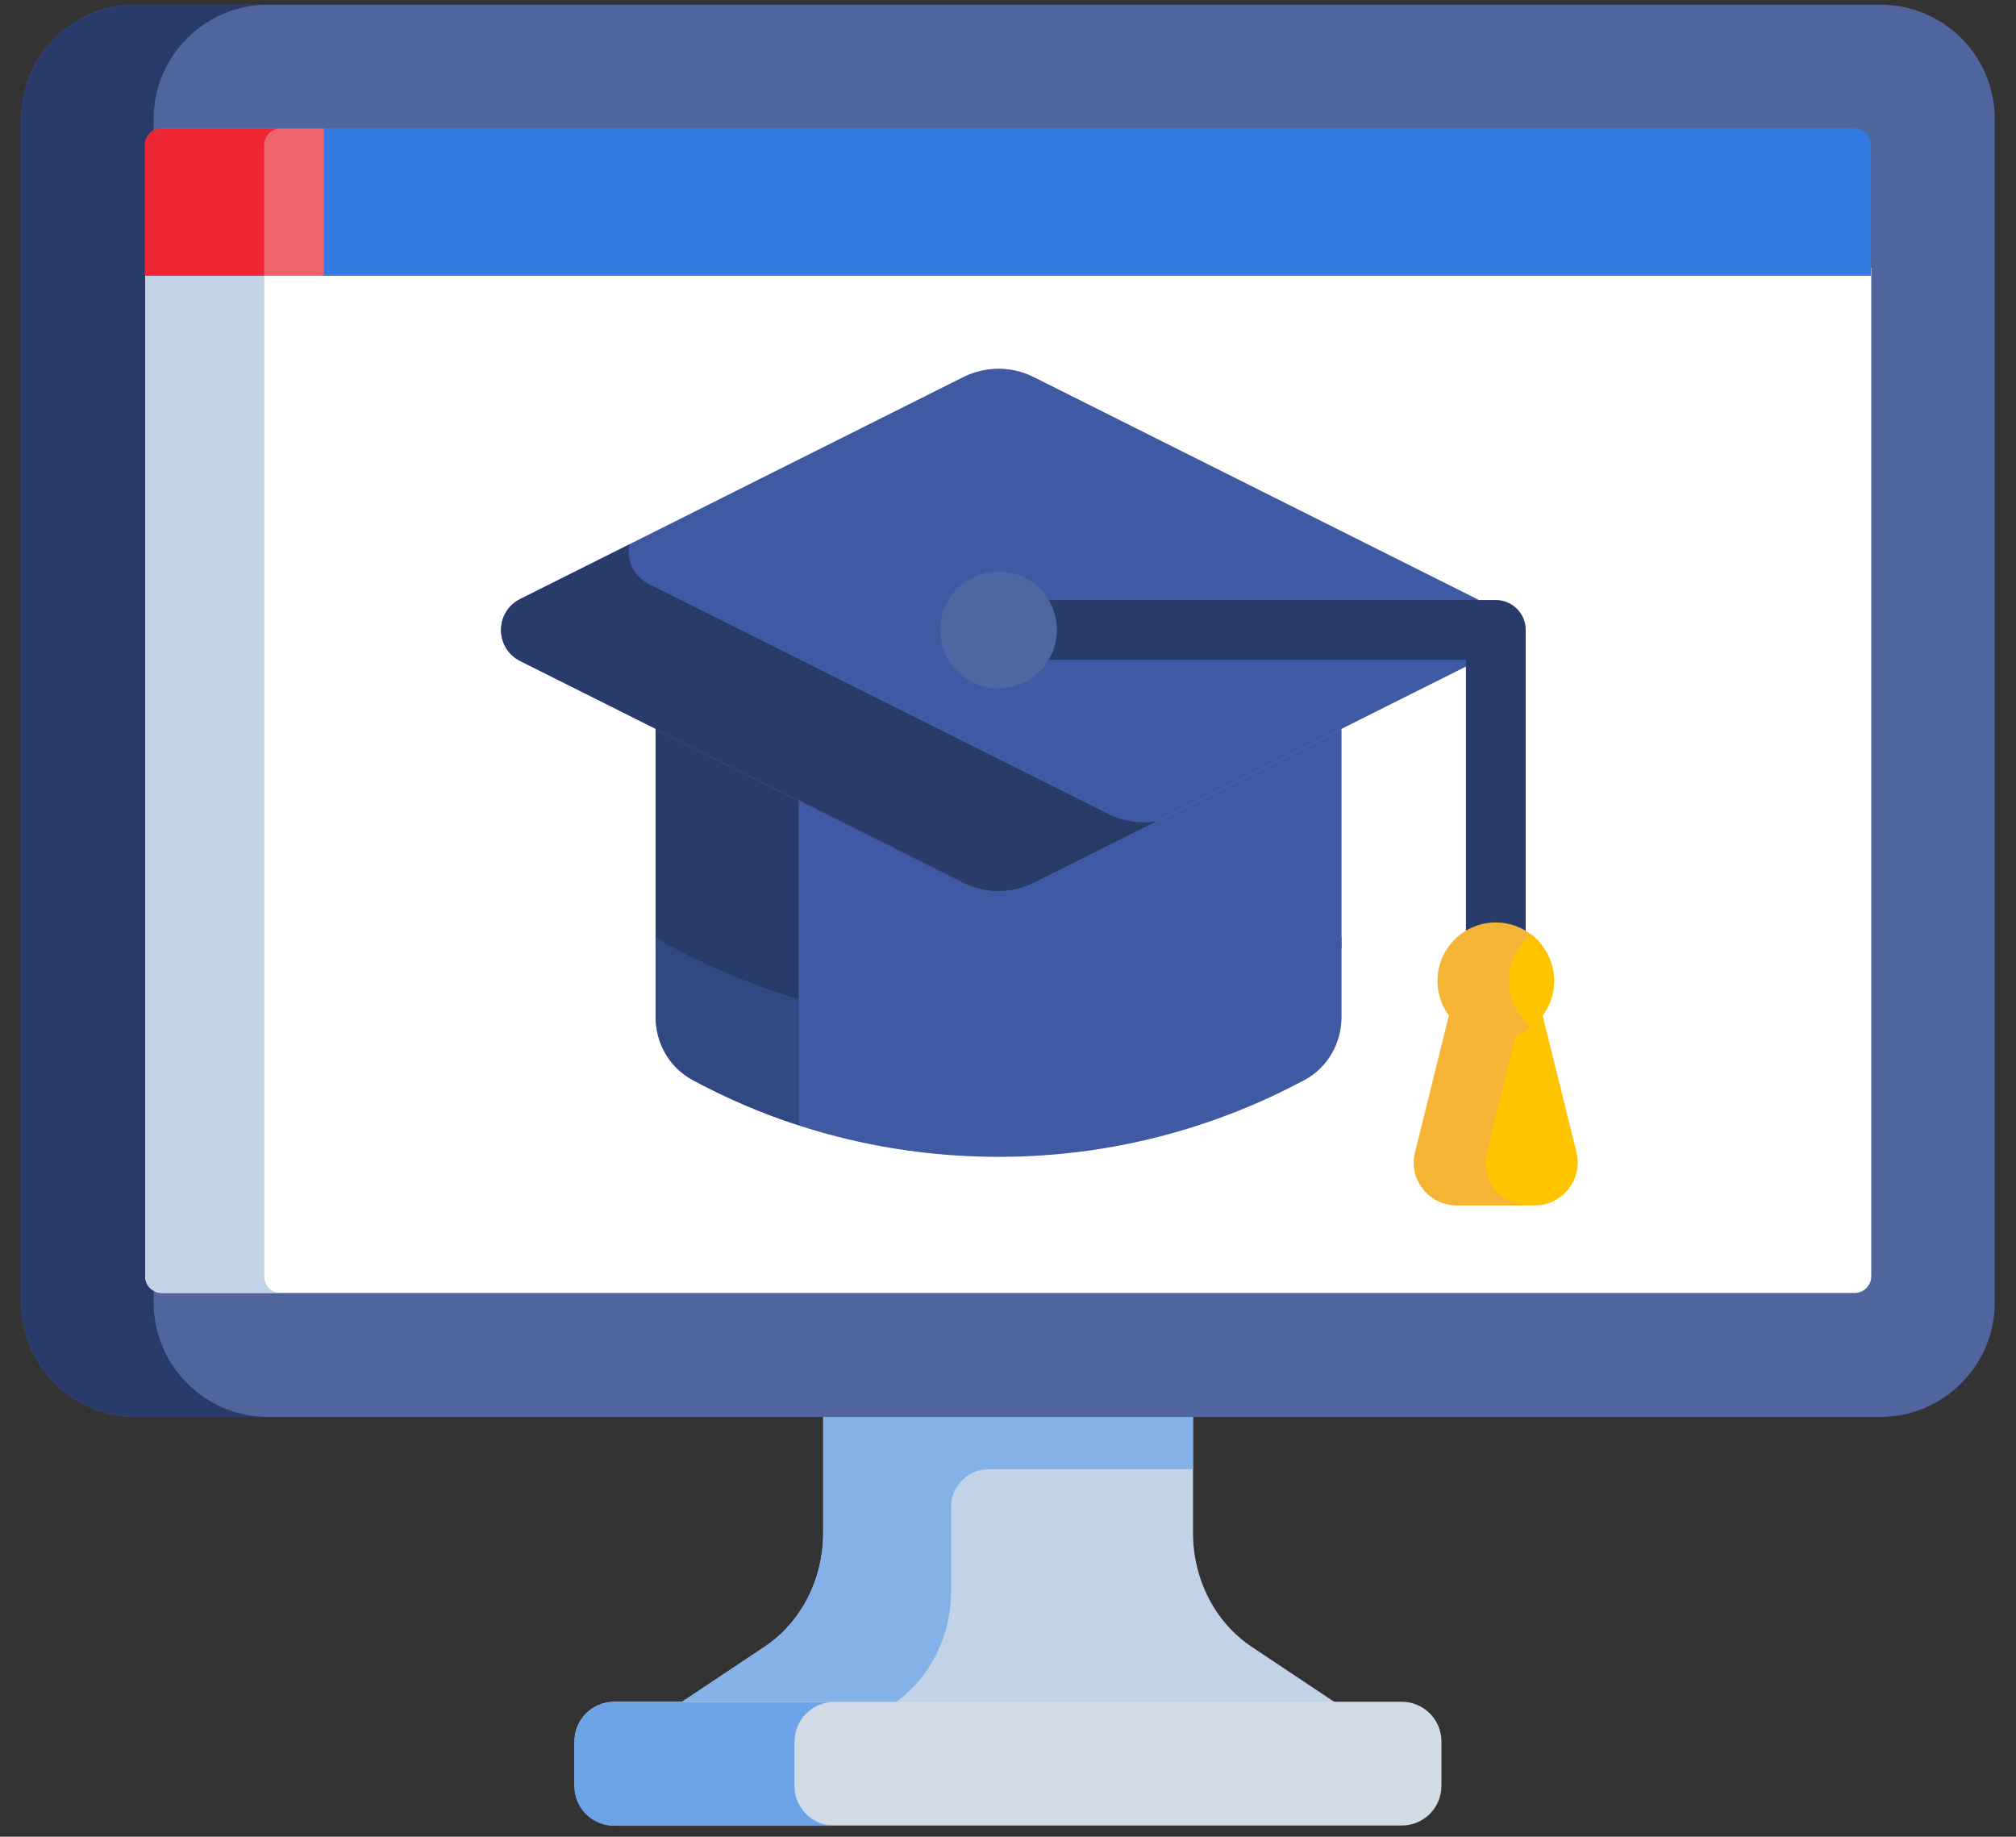
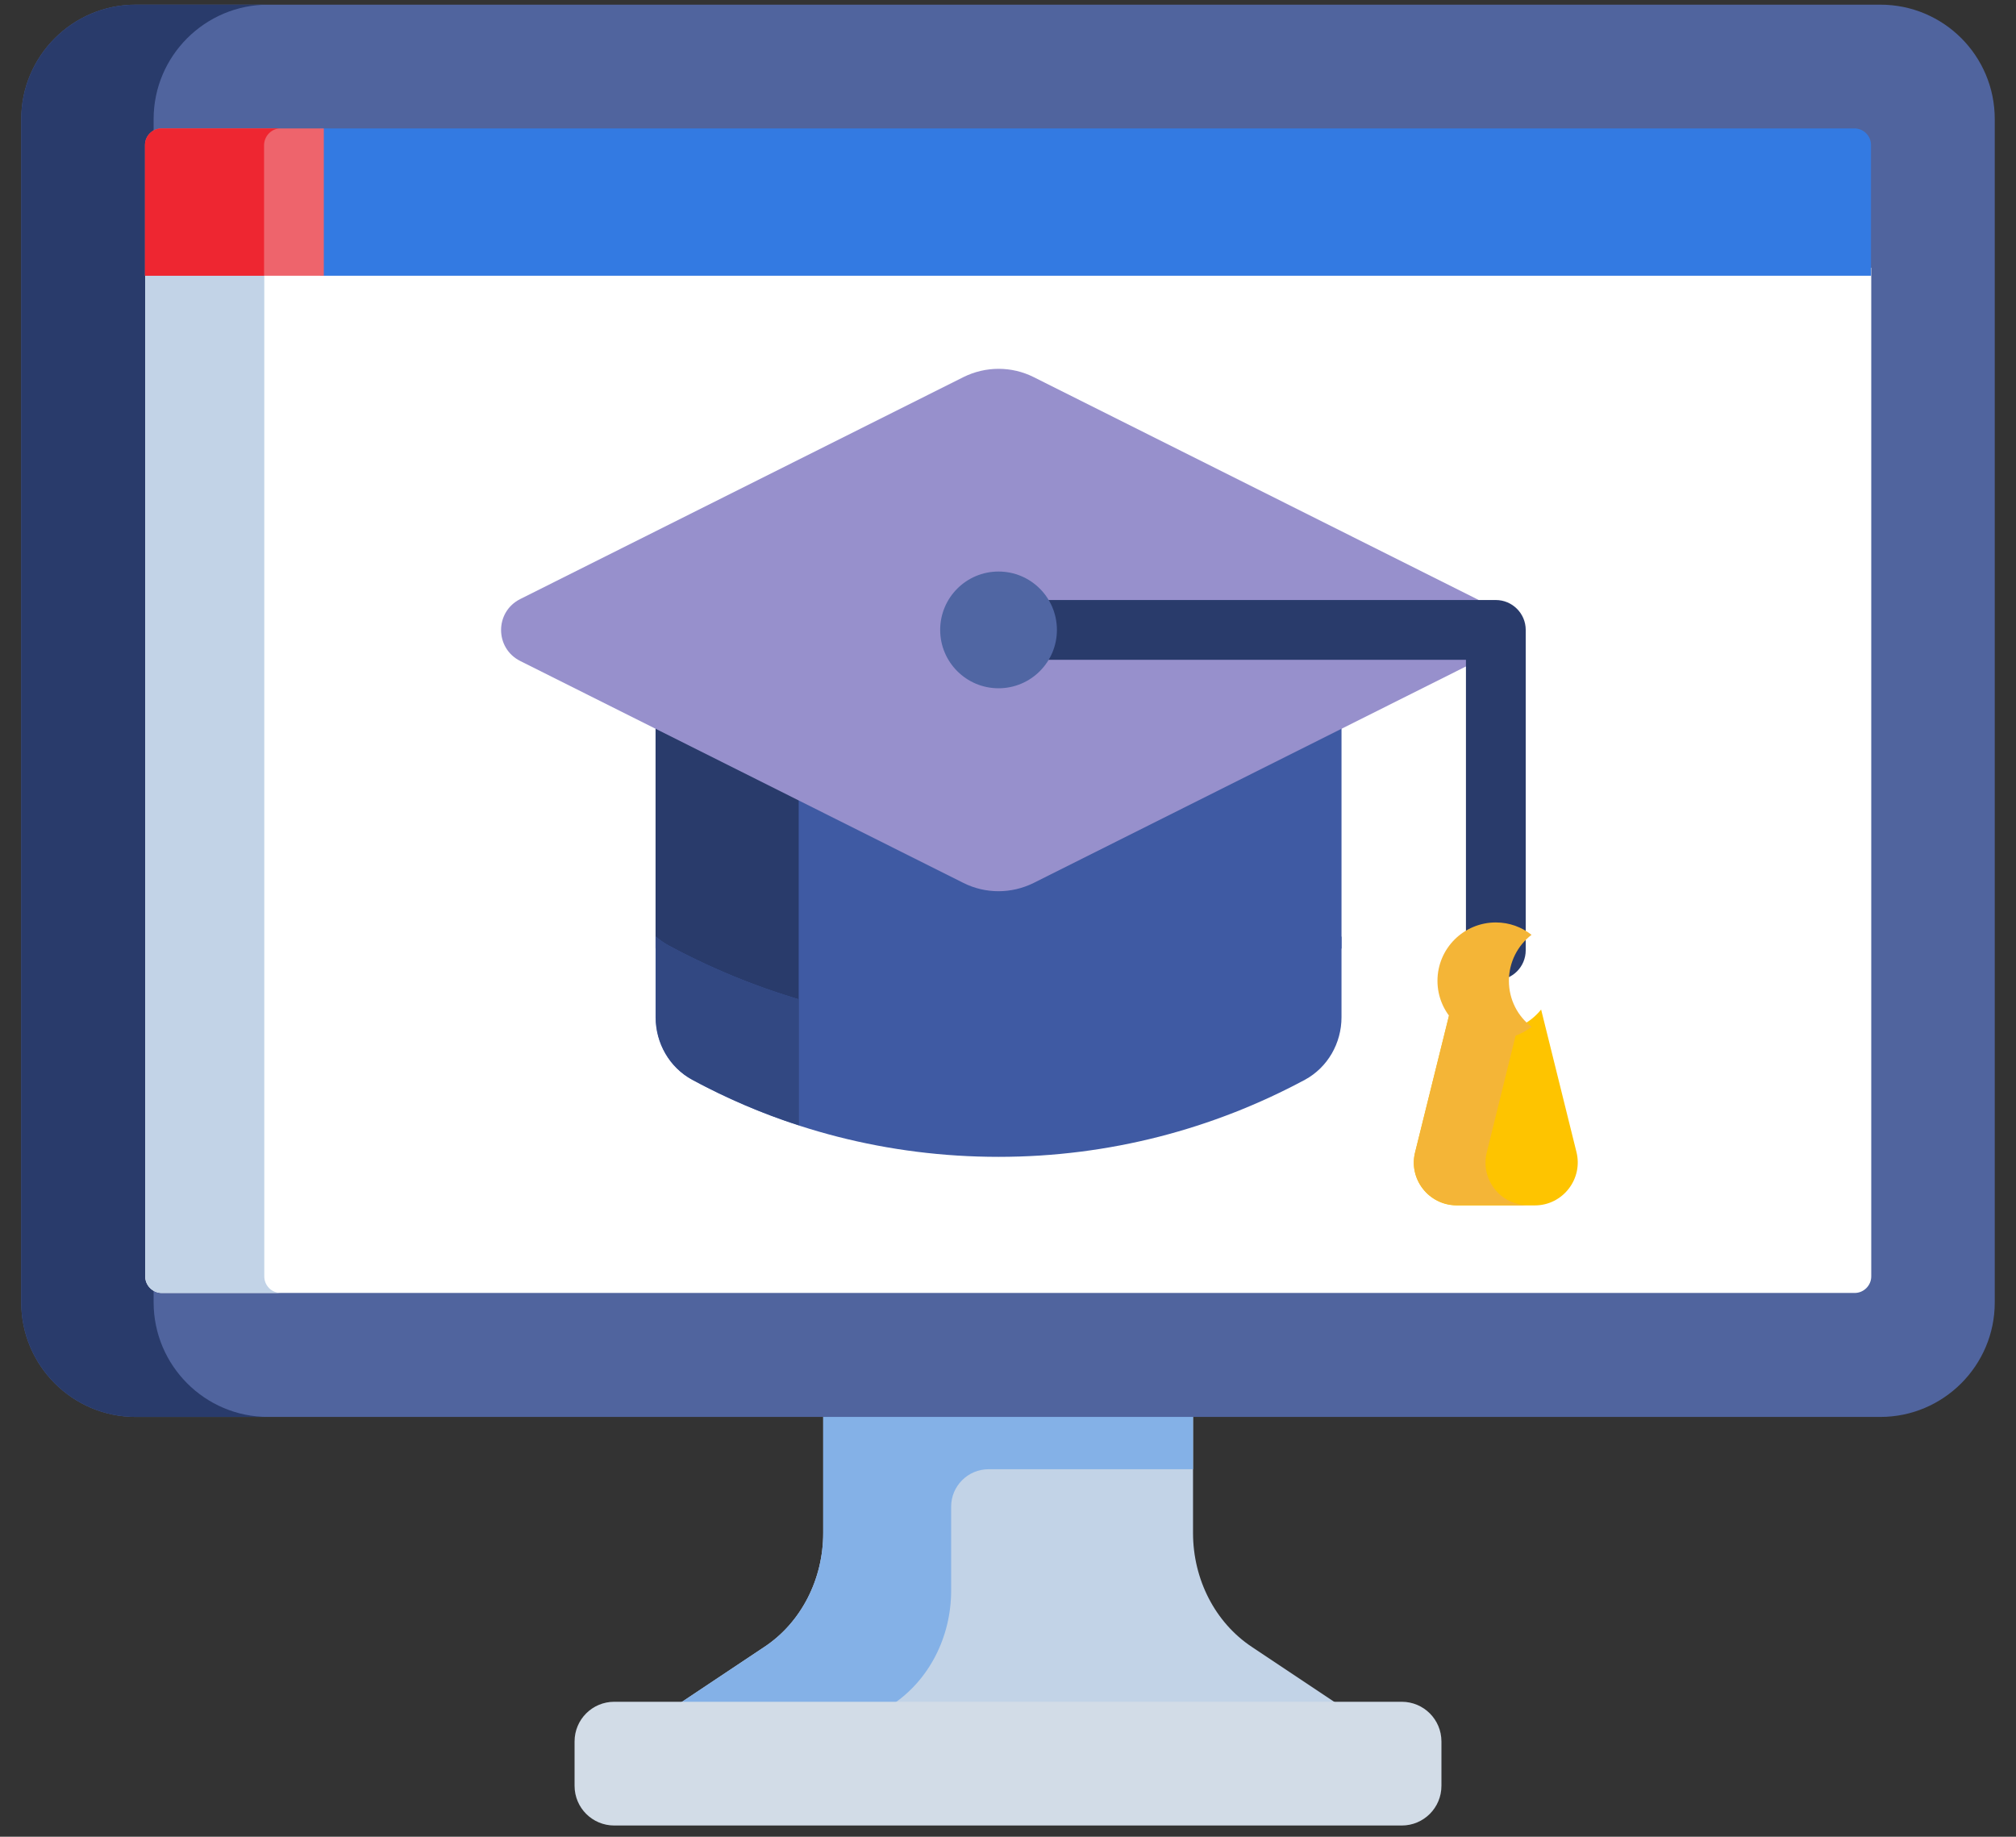
<svg xmlns="http://www.w3.org/2000/svg" version="1.1" id="Layer_1" x="0px" y="0px" width="86.35px" height="78.67px" viewBox="0 0 86.35 78.67" style="enable-background:new 0 0 86.35 78.67;" xml:space="preserve">
  <rect x="0" y="0" width="86.35" height="78.67" fill="#333333" stroke="none" />
  <style type="text/css">
	.st0{fill:#FEC400;}
	.st1{fill:#CCD2DB;}
	.st2{fill:#293B6B;}
	.st3{fill:#DD4A22;}
	.st4{fill:#F15723;}
	.st5{fill:#F4B537;}
	.st6{fill:#FECA57;}
	.st7{fill:#1E2C4C;}
	.st8{fill-rule:evenodd;clip-rule:evenodd;fill:#3C569C;}
	.st9{fill-rule:evenodd;clip-rule:evenodd;fill:#337AE2;}
	.st10{fill-rule:evenodd;clip-rule:evenodd;fill:#2F70CF;}
	.st11{fill-rule:evenodd;clip-rule:evenodd;fill:#293B6B;}
	.st12{fill-rule:evenodd;clip-rule:evenodd;fill:#D44C1F;}
	.st13{fill-rule:evenodd;clip-rule:evenodd;fill:#FFFFFF;}
	.st14{fill-rule:evenodd;clip-rule:evenodd;fill:#C2D3E7;}
	.st15{fill-rule:evenodd;clip-rule:evenodd;fill:#FEC400;}
	.st16{fill-rule:evenodd;clip-rule:evenodd;fill:#FFDC66;}
	.st17{fill-rule:evenodd;clip-rule:evenodd;fill:#BF9300;}
	.st18{fill:#FEC093;}
	.st19{fill:#FEB784;}
	.st20{fill:#FEC9A3;}
	.st21{fill:#CF9F00;}
	.st22{fill:#C28571;}
	.st23{fill:#FFD5B8;}
	.st24{fill:#FFCEBF;}
	.st25{fill:#E3A796;}
	.st26{fill:#C2D3E7;}
	.st27{fill:#84B1E7;}
	.st28{fill:#D2DCE7;}
	.st29{fill:#6DA4E7;}
	.st30{fill:#50649E;}
	.st31{fill:#FFFFFF;}
	.st32{fill:#337AE2;}
	.st33{fill:#EE646C;}
	.st34{fill:#EE2631;}
	.st35{fill:#3F5AA3;}
	.st36{fill:#324882;}
	.st37{fill:#9790CC;}
	.st38{fill:#5066A3;}
</style>
  <g>
    <path class="st26" d="M35.26,60.46v5.2c0,1.99-0.95,3.84-2.52,4.88l-3.78,2.52H57.4l-3.78-2.52c-1.57-1.04-2.52-2.89-2.52-4.88   v-5.2C45.89,60.46,40.47,60.46,35.26,60.46L35.26,60.46z" />
    <path class="st27" d="M35.26,60.46v5.2c0,1.99-0.95,3.84-2.52,4.88l-3.78,2.52h9.18l0.08-0.05c1.57-1.04,2.52-2.89,2.52-4.88v-3.6   c0-0.88,0.72-1.6,1.6-1.6h8.76v-2.47H35.26z" />
    <path class="st28" d="M60.04,72.89H26.31c-0.94,0-1.7,0.76-1.7,1.7v1.9c0,0.94,0.76,1.7,1.7,1.7h33.73c0.94,0,1.7-0.76,1.7-1.7   v-1.9C61.74,73.65,60.98,72.89,60.04,72.89z" />
-     <path class="st29" d="M34.03,76.5v-1.9c0-0.94,0.76-1.7,1.7-1.7h-9.43c-0.94,0-1.7,0.76-1.7,1.7v1.9c0,0.94,0.76,1.7,1.7,1.7h9.43   C34.8,78.2,34.03,77.43,34.03,76.5z" />
    <g>
      <g>
        <path class="st30" d="M80.54,0.2H5.81c-2.7,0-4.9,2.2-4.9,4.9v50.69c0,2.7,2.2,4.9,4.9,4.9h74.73c2.7,0,4.9-2.2,4.9-4.9V5.1     C85.44,2.39,83.25,0.2,80.54,0.2L80.54,0.2z" />
      </g>
    </g>
    <path class="st2" d="M6.58,55.78V5.1c0-2.7,2.2-4.9,4.9-4.9H5.81c-2.7,0-4.9,2.2-4.9,4.9v50.69c0,2.7,2.2,4.9,4.9,4.9h5.67   C8.78,60.69,6.58,58.49,6.58,55.78z" />
    <g>
      <path class="st31" d="M6.22,11.47v0.34v42.86c0,0.39,0.32,0.71,0.71,0.71h72.51c0.39,0,0.71-0.32,0.71-0.71c0-1.14,0-30.75,0-43.2    L6.22,11.47z" />
    </g>
-     <path class="st26" d="M11.32,54.67V11.81v-0.34h-5.1v0.34v42.86c0,0.39,0.32,0.71,0.71,0.71h5.1   C11.63,55.38,11.32,55.06,11.32,54.67z" />
+     <path class="st26" d="M11.32,54.67V11.81v-0.34h-5.1v0.34v42.86c0,0.39,0.32,0.71,0.71,0.71h5.1   C11.63,55.38,11.32,55.06,11.32,54.67" />
    <path class="st32" d="M79.43,5.5H13.71v6.31h66.43c0-2.95,0-5.01,0-5.6C80.14,5.82,79.82,5.5,79.43,5.5z" />
    <path class="st33" d="M13.88,5.5H6.92c-0.39,0-0.71,0.32-0.71,0.71v5.6h7.66V5.5z" />
    <path class="st34" d="M12.02,5.5h-5.1c-0.39,0-0.71,0.32-0.71,0.71v5.6h5.1v-5.6C11.32,5.82,11.63,5.5,12.02,5.5z" />
    <path class="st35" d="M44.27,37.14c-0.94,0.47-2.05,0.47-3,0l-13.19-6.61v10.09c0.17,0.14,0.34,0.27,0.54,0.38   c4.21,2.27,9.03,3.56,14.15,3.56s9.94-1.29,14.15-3.56c0.2-0.11,0.38-0.24,0.54-0.38V30.53L44.27,37.14z" />
    <path class="st2" d="M34.22,33.6l-6.14-3.07v10.09c0.17,0.14,0.34,0.27,0.54,0.38c1.76,0.95,3.64,1.73,5.59,2.31V33.6z" />
    <path class="st35" d="M56.92,40.49c-4.21,2.27-9.03,3.56-14.15,3.56s-9.94-1.29-14.15-3.56c-0.2-0.11-0.38-0.24-0.54-0.38v3.46   c0,1.11,0.59,2.15,1.57,2.68c3.9,2.11,8.37,3.3,13.12,3.3s9.21-1.2,13.12-3.3c0.98-0.53,1.57-1.57,1.57-2.68v-3.46   C57.29,40.25,57.12,40.38,56.92,40.49L56.92,40.49z" />
    <path class="st36" d="M34.22,42.8c-1.96-0.58-3.83-1.36-5.59-2.31c-0.2-0.11-0.38-0.24-0.54-0.38v3.46c0,1.11,0.59,2.15,1.57,2.68   c1.45,0.78,2.97,1.44,4.56,1.95L34.22,42.8L34.22,42.8z" />
    <path class="st37" d="M63.26,25.66l-18.99-9.51c-0.94-0.47-2.05-0.47-3,0l-18.99,9.51c-1.09,0.55-1.09,2.1,0,2.65l18.99,9.51   c0.94,0.47,2.05,0.47,3,0l18.99-9.51C64.34,27.76,64.34,26.2,63.26,25.66L63.26,25.66z" />
-     <path class="st35" d="M63.26,25.66l-18.99-9.51c-0.94-0.47-2.05-0.47-3,0l-18.99,9.51c-1.09,0.55-1.09,2.1,0,2.65l18.99,9.51   c0.94,0.47,2.05,0.47,3,0l18.99-9.51C64.34,27.76,64.34,26.2,63.26,25.66L63.26,25.66z" />
-     <path class="st2" d="M47.44,34.85L27.77,25c-0.67-0.34-0.94-1.05-0.81-1.68l-4.68,2.34c-1.09,0.55-1.09,2.1,0,2.65l18.99,9.51   c0.94,0.47,2.05,0.47,3,0l5.27-2.64C48.83,35.29,48.1,35.18,47.44,34.85z" />
    <g>
      <path class="st2" d="M64.07,41.98c-0.7,0-1.28-0.57-1.28-1.28V28.26H44.42c-0.7,0-1.28-0.57-1.28-1.28s0.57-1.28,1.28-1.28h19.65    c0.7,0,1.28,0.57,1.28,1.28V40.7C65.35,41.41,64.78,41.98,64.07,41.98L64.07,41.98z" />
    </g>
    <g>
      <path class="st0" d="M67.52,49.33l-1.51-6.09c-0.46,0.57-1.15,0.94-1.94,0.94c-0.79,0-1.48-0.37-1.94-0.94l-1.51,6.09    c-0.31,1.16,0.57,2.3,1.78,2.3h3.34C66.94,51.63,67.82,50.49,67.52,49.33L67.52,49.33z" />
    </g>
    <g>
      <path class="st5" d="M63.69,49.33l1.32-5.35c-0.29,0.12-0.6,0.19-0.94,0.19c-0.79,0-1.48-0.37-1.94-0.94l-1.51,6.09    c-0.31,1.16,0.57,2.3,1.78,2.3h3.06C64.26,51.63,63.38,50.49,63.69,49.33z" />
    </g>
    <circle class="st38" cx="42.77" cy="26.98" r="2.5" />
-     <path class="st0" d="M66.57,42.01c0,0.8-0.38,1.52-0.97,1.98c-0.42,0.33-2.57-1.98-2.57-1.98s2.14-2.31,2.57-1.98   C66.19,40.5,66.57,41.21,66.57,42.01z" />
    <path class="st5" d="M64.63,42.01c0-0.8,0.38-1.52,0.97-1.97c-0.42-0.33-0.95-0.53-1.53-0.53c-1.38,0-2.5,1.12-2.5,2.5   c0,1.38,1.12,2.5,2.5,2.5c0.58,0,1.11-0.2,1.53-0.53C65.01,43.53,64.63,42.82,64.63,42.01L64.63,42.01z" />
  </g>
</svg>